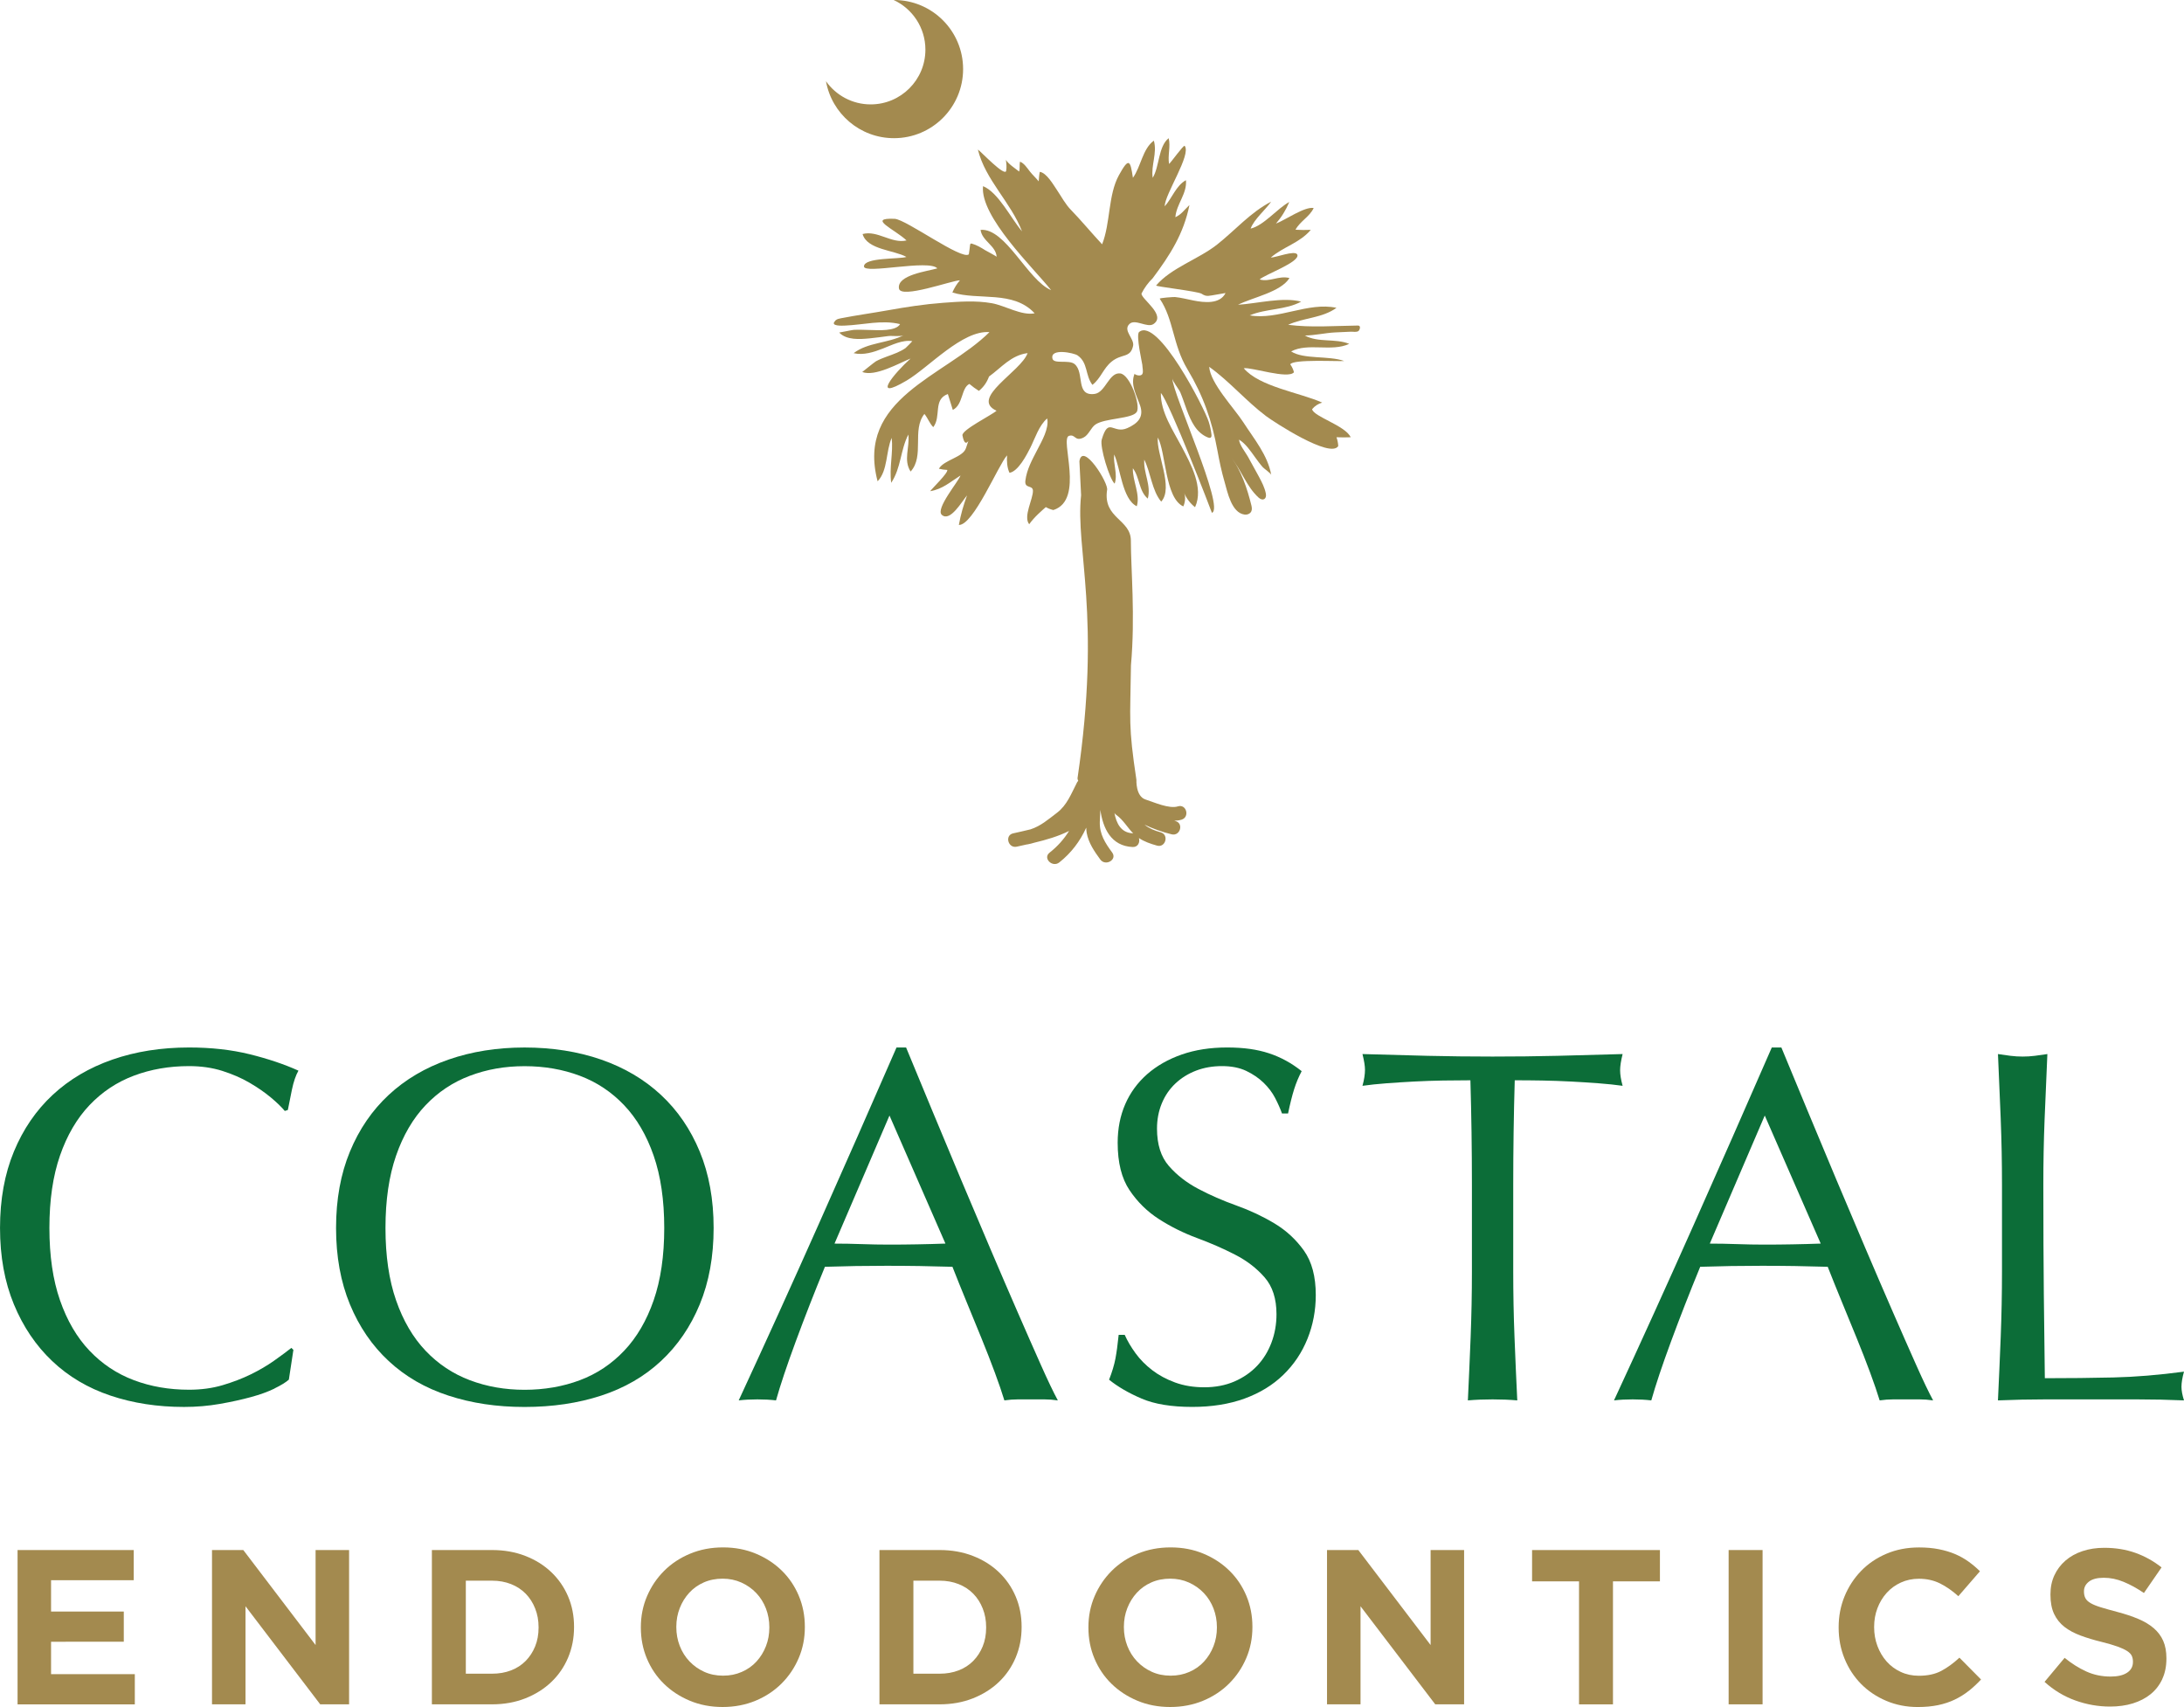
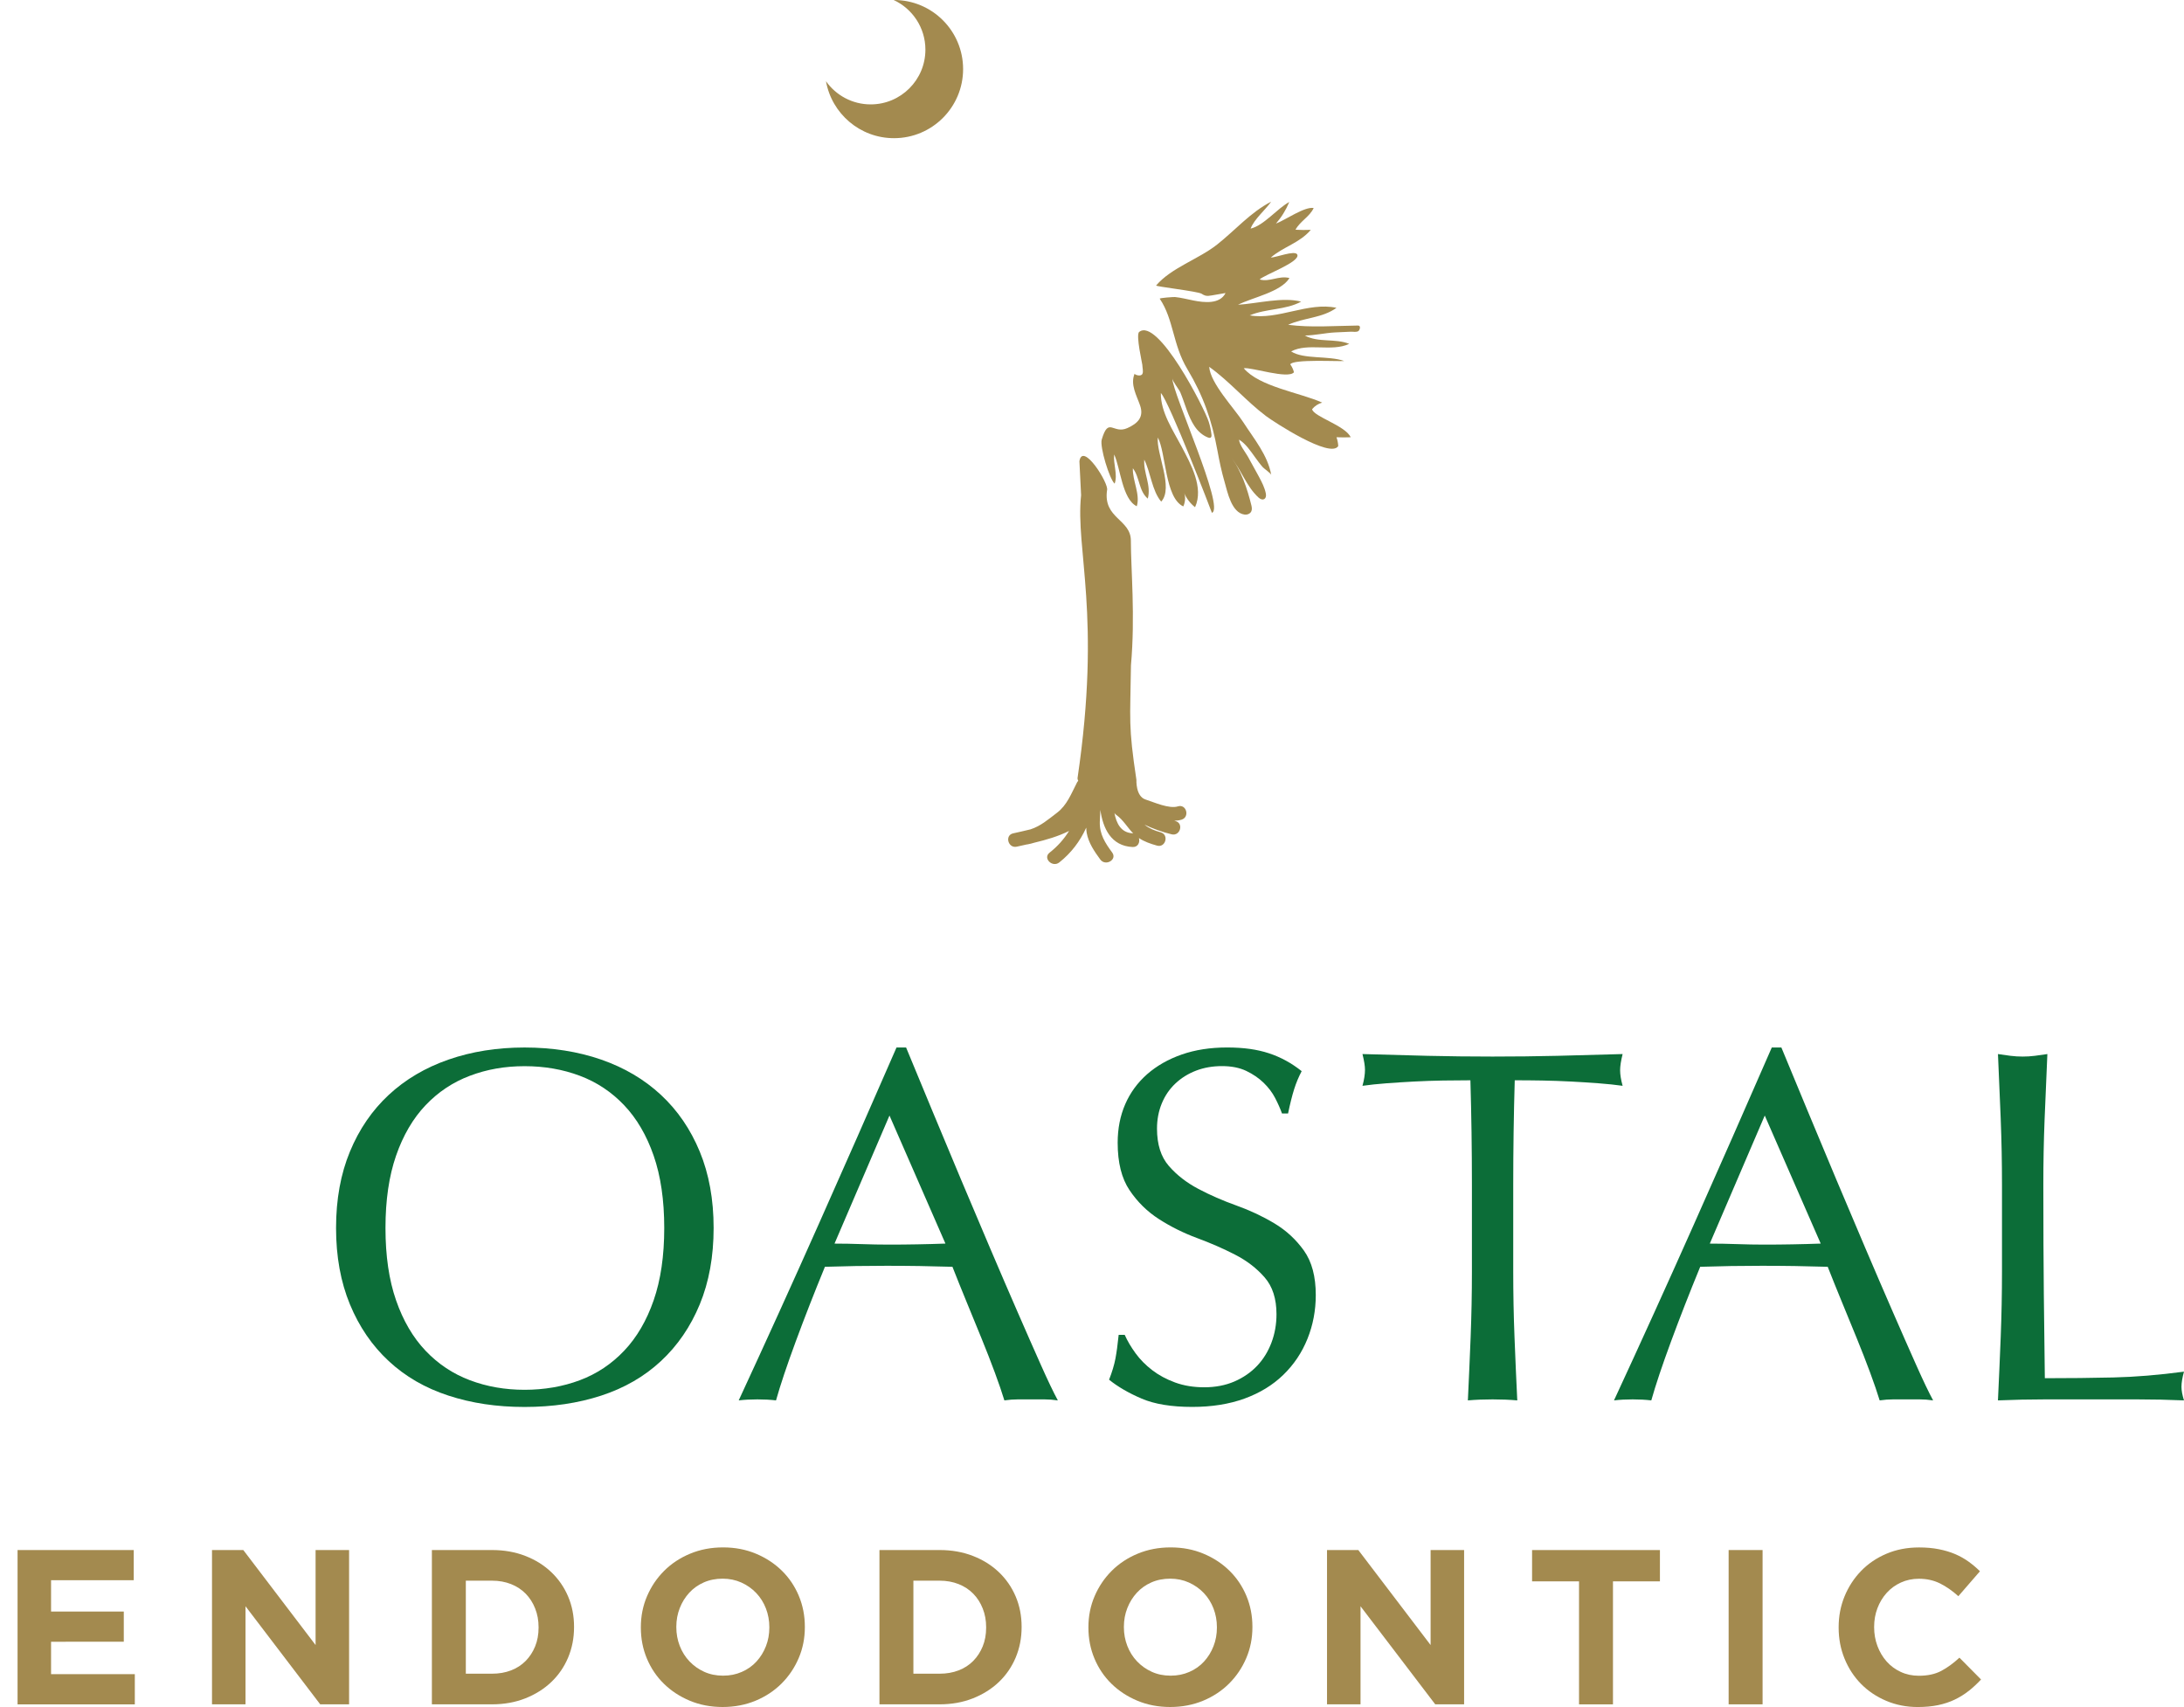
<svg xmlns="http://www.w3.org/2000/svg" id="Layer_1" data-name="Layer 1" version="1.1" viewBox="0 0 1000 781.6">
  <defs>
    <style>
      .cls-1 {
        fill: #a38a4f;
      }

      .cls-1, .cls-2 {
        stroke-width: 0px;
      }

      .cls-2 {
        fill: #0c6d38;
      }
    </style>
  </defs>
  <g>
    <g>
      <path class="cls-1" d="M495.01,226.74c-2.69,25.05,9.43,54.65-1.65,129.66.05.43.17.81.34,1.14-.17.2-.36.35-.5.62-2.65,5.1-4.58,10.45-9.19,13.96-4.19,3.19-7.46,6.07-12.14,7.62-2.67.66-5.36,1.25-7.99,1.84-3.96.89-2.29,6.98,1.68,6.09,1.5-.34,3.05-.68,4.62-1.03.06,0,.11.02.18,0,1.13-.19,2.17-.47,3.18-.78,5.45-1.3,11.02-2.91,15.96-5.39-2.33,3.79-5.34,7.13-8.94,9.96-3.19,2.51,1.31,6.95,4.46,4.46,5.42-4.28,9.55-9.72,12.34-15.93.04.78.07,1.57.21,2.35.83,4.64,3.5,8.51,6.23,12.24,2.38,3.24,7.86.1,5.45-3.19-3.2-4.35-5.83-8.38-5.67-14.01.05-1.89.18-3.72.24-5.55,1.19,8.44,4.89,16.58,14.79,17.03,2.5.11,3.45-2.24,2.87-4.1,2.5,1.66,5.33,2.63,8.3,3.46,3.92,1.09,5.59-5,1.68-6.09-2.96-.82-5.3-1.8-7.42-3.5,3.95,1.87,8.1,3.37,12.44,4.42,3.95.96,5.63-5.13,1.68-6.09-.17-.04-.33-.09-.5-.14,1.16-.03,2.3-.15,3.36-.48,3.87-1.21,2.22-7.3-1.68-6.09-4.01,1.25-10.85-1.86-14.82-3.14-4.58-1.47-4.18-9-4.18-9-3.79-25.16-2.81-27.01-2.5-52.43,2.02-22.57-.04-44.19-.04-57.1,0-9.86-12.79-10.1-10.9-23.12.96-2.95-11.19-22.38-12.66-13.25M511.16,373.16c3.15,2.24,5.04,5.75,7.73,8.45-.1-.01-.17-.06-.28-.07-5.33-.24-7.46-4.55-8.34-9.3.22.34.5.65.88.92Z" />
      <g>
-         <path class="cls-1" d="M382.42,146.84c.07-.07.15-.14.24-.21.65-.56,1.53-.74,2.37-.9,7.19-1.4,14.43-2.39,21.64-3.68,8.28-1.48,16.61-2.77,25.01-3.39,7.55-.56,15.02-1.14,22.48.18,5.94,1.05,13.66,5.81,19.58,4.61-9.9-10.64-25.58-5.78-37.67-9.52.86-2.05,2.01-3.91,3.46-5.58-3.46-.02-27.15,8.67-27.92,3.74-.97-6.21,13.04-7.87,17.57-9.21-3.81-4.25-33.66,2.83-33.59-.9.08-4.19,16.32-3.26,19.44-4.34-5.69-3.17-18-3.27-20.07-10.48,6.84-1.84,13.26,4.54,20.12,2.93-5.27-5.03-18.39-10.45-5.44-9.9,5.19.22,30.82,19.12,33.97,16.25.23-1.41.38-2.84.56-4.26.03-.21.07-.45.24-.58.19-.14.45-.08.68-.02,2.19.65,4.05,1.75,5.96,2.96.46.29,5.28,2.81,5.29,3.06-.29-5.12-6.69-7.23-7.36-12.35,11.47-.95,21.63,23.18,32.3,27.59-8.12-10.2-32.61-33.63-31.18-47.61,7.07,2.88,12.78,14.78,17.87,20.71-5.15-13.4-16.82-23.53-20.22-37.48,1.3.84,12.44,12.71,12.95,9.74.29-1.68.11-3.36-.13-5,1.31,2.03,4.2,3.85,6.06,5.34.46-1.49.08-3.07.39-4.52,1.88.68,3.29,2.9,4.5,4.45,1.25,1.6,2.79,2.97,4.07,4.56.14-1.44.19-2.94.51-4.35,3.1.48,6.15,5.81,7.8,8.24,2.1,3.09,3.91,6.62,6.56,9.29,3.92,3.97,9.48,10.63,14.17,15.65,3.87-9.73,2.69-22.55,7.7-31.65,4.6-8.35,5.2-6.81,6.41,1.2,3.7-5.17,4.38-13.22,9.58-17.02,1.63,5.74-1.38,11.24-.53,17.03,3.13-5.08,2.52-14.39,7.32-18.15.96,3.92-.52,7.85.18,11.81.95-.79,6.68-8.87,7.14-8.3,3.19,3.97-9.12,22.13-9.15,27.71,3.43-3.81,5.18-9.5,9.74-11.99.56,6.25-4.36,10.87-4.85,16.96,2.83-1.35,3.73-2.98,6.45-5.58-2.67,13.2-8.87,22.87-16.82,33.51-2.11,2.06-3.82,4.41-5.15,7.04-.06,2.56,11.53,9.9,5.48,13.96-2.8,1.88-8.34-2.52-10.95-.08-3.24,3.01,2.37,6.76,1.63,10.08-1.27,5.7-5.12,3.37-9.81,7.17-3.9,3.16-4.89,7.63-8.81,10.66-3.37-4.4-1.94-10.16-6.83-13.51-1.63-1.12-12.67-3.45-11.46,1.51.64,2.63,7.58.35,10.14,2.49,4.71,3.92.22,14.84,9.17,13.66,5-.66,6.59-10.12,11.79-9.37,4.47.64,9.4,14.71,7.46,17.66-2.07,3.16-14.63,2.76-18.9,5.73-2.11,1.47-3.08,4.82-5.53,6-3.98,1.91-3.55-1.73-6.55-.83-4.38,1.32,7.36,29.34-7.18,33.98-1.22-.28-2.37-.73-3.45-1.35-1.59,1.43-5.28,4.51-7.61,7.85-2.86-3.55,1.87-11.66,1.71-15.41-.12-2.69-3.93-.72-3.46-4.57.63-5.11,3.16-9.64,5.48-14.13,2.02-3.92,5.46-9.78,4.51-14.32-3.72,3.1-5.6,9.18-7.73,13.42-1.63,3.25-5.58,10.86-9.53,11.46-1.13-2.37-1.29-5.42-1.11-8-4.06,4.52-15.44,32.1-22.08,31.88.95-5.09,2.04-8.81,3.75-13.54-2.33,2.72-7.69,12.28-11.53,8.94-3.11-2.71,7.64-15.32,8.54-18.06-4.83,3.04-8.1,6.2-13.88,7.2.83-1.25,8.27-8.34,7.82-9.74-1.3-.05-2.58-.23-3.84-.54,2.32-4.08,11.02-5.19,12.39-9.42,2.55-7.87-.1,2.26-1.6-5.85-.46-2.47,13.51-9.35,15.6-11.29-12.43-5.69,11.2-17.89,14.23-26.38-7.59.95-12.05,6.69-17.68,10.73-.95,2.64-2.49,4.83-4.63,6.56-1.52-.95-2.97-2.01-4.34-3.18-3.81,1.82-2.81,9.5-7.6,11.9-.87-2.58-1.37-4.65-2.27-7.28-6.9,2.51-2.89,10.29-6.68,15.17-1.82-1.93-2.39-4.01-4.05-6.06-5.86,7.35.16,19.3-6.32,26.38-3.4-5.28-.36-10.96-1.03-16.94-3.71,7.22-3.26,15.14-7.85,22.1-.96-7.01.97-13.62.23-20.58-2.74,6.2-1.69,14.87-6.46,19.9-10.02-38.08,30.61-47.9,51.22-68.31-12.38-1-27.85,16.21-37.88,22.14-16.75,9.91-5.61-3.48,1.77-10.06-5.41,2.18-16.21,8.42-22.15,6.18,0,0,5.68-4.58,6.29-4.92,3.1-1.68,6.46-2.55,9.67-3.94,1.32-.57,2.68-1.28,3.86-2.1.36-.25,3.15-3.16,3.11-3.16-4.39-.77-9.44,1.8-13.43,3.36-4.29,1.68-8.95,3.18-13.43,2.13,6.46-4.97,15.61-4.5,22.88-8.19-1.41.69-5.3.15-6.99.36-2.86.34-5.72.8-8.59,1.06-4.45.41-10.53.9-13.92-2.67.05.06,5.99-1.2,6.65-1.23,2.58-.13,5.16.02,7.74.07,3.3.07,11.56.68,13.49-2.7-8.36-2.04-16.77.33-25.14.67-1.17.05-7.25.4-4.51-2.2Z" />
        <path class="cls-1" d="M622.22,151.32c-.06.08-.12.14-.17.2-.8.72-2.57.31-3.54.36-2.41.12-4.83.2-7.24.33-4.56.23-9.33,1.4-13.85,1.4,6.18,3.39,13.86,1.22,20.37,3.83-8,3.8-18.9-.63-26.61,3.47,5.68,3.72,17.3,1.85,24.28,4.38-2.63.28-23.48-.94-24.67,1.54.78,1.1,1.35,2.31,1.69,3.61-2.58,3.32-19.55-2.4-23-1.83,7.09,8.47,25.83,11.18,35.91,15.73-1.88.56-3.42,1.57-4.61,3.03.69,3.42,15.26,7.49,17.66,12.84-2.17.09-4.33.09-6.5-.01.47,1.31.74,2.66.81,4.04-3.59,5.9-29.66-11.16-33.08-13.74-9.09-6.85-16.94-16.1-26.01-22.54.52,7.55,11.49,18.98,15.62,25.39,4.97,7.71,11.16,15.02,12.79,24.1-.12-.7-3.26-2.84-3.87-3.53-1.24-1.39-2.33-2.91-3.43-4.41-2.14-2.92-4.3-6.29-7.44-8.22.21,2.49,2.84,5.62,4.08,7.84,1.71,3.04,3.39,6.09,5.04,9.17,1.31,2.45,2.61,4.95,3.15,7.68.5,2.56-1.4,3.6-3.32,1.86-5.61-5.08-7.95-12.84-12.82-18.63,4.75,5.64,7.73,14.94,9.47,21.99.24.97.44,2.04.01,2.95-.52,1.1-1.88,1.62-3.09,1.46-6.02-.8-7.83-10.42-9.18-15.07-1.34-4.61-2.33-9.3-3.19-14.02-2.57-14.02-6.48-25.25-13.84-37.55-6.71-11.2-6.2-22.68-12.61-32.18-.27-.4,6.43-.84,6.96-.79,2.89.29,5.72,1.06,8.56,1.61,4.67.91,11.99,1.83,14.6-3.44-2.09.36-4.18.72-6.28,1.09-1,.17-2.03.34-3,.08-.62-.17-1.17-.51-1.71-.85-1.7-1.1-21.2-3.3-20.8-3.77,6.9-8.11,19.41-12.02,27.91-18.73,8.37-6.62,15.24-14.72,24.76-19.64-2.65,3.79-7.79,8-9.4,12.33,6.13-1.47,12-9.07,17.7-12.19-1.5,3.62-3.53,6.92-6.1,9.89,4.11-1.52,13.13-7.9,17.27-7.13-1.79,3.94-6.23,6.04-8.32,9.94,2.34.14,4.68.16,7.02.05-5.18,6.06-12.46,7.68-18.31,12.66,2.13.12,11.05-3.48,12.09-1.36,1.65,3.36-15.38,9.41-17.21,11.42,4.54,1.33,8.77-1.92,13.66-.65-4.02,6.44-16.79,8.82-23.57,12.23,8.74-.52,20.35-3.65,28.91-1.43-7.07,3.89-16.12,3.12-23.54,6.3,13.03,2.24,26.71-6.27,39.72-3.46-6.58,4.75-14.93,4.46-22.15,7.77,10.54,1.36,21.26.46,31.84.34.21,0,.43,0,.62.09.74.36.41,1.59-.03,2.19Z" />
        <path class="cls-1" d="M521.58,152.01c8.52-6.93,29.89,34.8,31.88,41.13.6,1.9,1.01,3.86,1.24,5.84.06.5.05,1.1-.36,1.38-.36.24-.85.12-1.25-.04-5.37-2.14-7.79-7.51-9.68-12.57-1-2.69-1.86-5.44-2.97-8.09-.57-1.36-3.66-5.18-3.64-6.35-.12,6.39,24.24,59.47,18.1,61.5.07-.02-19.39-50.58-23.37-54.87-.18,8.73,5.65,17.23,9.55,24.64,4.12,7.84,10.2,18.68,6.11,27.66-2.19-1.71-3.93-3.99-5.01-6.55.79,1.83.44,4.48-.38,6.19-8.43-3.93-7.89-24.54-11.66-31.56-.83,7.21,7.34,23.04,1.55,29.36-4.2-4.89-4.85-13.39-7.76-19.22-.45,6.12,3.29,11.75,1.61,17.84-4.17-3.52-3.6-9.63-6.83-13.89-.22,5.65,3.48,11.95,1.79,17.39-6.69-3.18-7.54-17.85-10.36-23.7-.47,4.44,1.72,9.14.23,13.36-2.38-2.06-6.88-16.91-5.92-20.16,3.17-10.75,5.14-2.32,11.76-5.29,4.79-2.15,7.62-5.06,5.82-10.32-1.58-4.63-4.62-9.6-2.51-14.61-.17.41,2.77,1.61,3.55.13.54-1.02-.03-3.03-.03-4.16.11-.02-3.09-13.71-1.46-15.04Z" />
      </g>
    </g>
    <path class="cls-1" d="M409.35,0s-.1,0-.15,0c8.57,3.98,14.52,12.66,14.52,22.74,0,13.84-11.22,25.06-25.06,25.06-8.45,0-15.92-4.19-20.46-10.6,2.63,14.82,15.57,26.07,31.14,26.07,17.47,0,31.64-14.16,31.64-31.64S426.82,0,409.35,0Z" />
  </g>
  <g>
    <g>
-       <path class="cls-2" d="M125.69,635.79c-3,1.46-6.62,2.77-10.85,3.92-4.23,1.16-8.97,2.19-14.19,3.11-5.23.92-10.7,1.39-16.39,1.39-12.16,0-23.39-1.73-33.7-5.2-10.31-3.46-19.2-8.73-26.66-15.81-7.47-7.08-13.31-15.73-17.54-25.97-4.23-10.24-6.35-21.89-6.35-34.97s2.11-24.73,6.35-34.97c4.23-10.23,10.16-18.89,17.77-25.97,7.62-7.08,16.74-12.47,27.35-16.16,10.62-3.69,22.31-5.54,35.09-5.54,10.16,0,19.43,1.04,27.81,3.11,8.39,2.08,15.81,4.58,22.27,7.5-1.23,2.16-2.23,5.08-3,8.77-.77,3.69-1.39,6.77-1.85,9.23l-1.39.46c-1.54-1.85-3.69-3.92-6.46-6.23-2.77-2.31-6-4.54-9.69-6.69-3.69-2.16-7.85-3.96-12.47-5.43-4.62-1.46-9.7-2.19-15.23-2.19-9.08,0-17.51,1.46-25.28,4.39-7.77,2.92-14.54,7.43-20.31,13.5-5.77,6.08-10.27,13.77-13.5,23.08-3.23,9.31-4.85,20.35-4.85,33.12s1.61,23.82,4.85,33.12c3.23,9.31,7.73,17.01,13.5,23.08,5.77,6.08,12.54,10.58,20.31,13.51,7.77,2.93,16.19,4.38,25.28,4.38,5.54,0,10.65-.69,15.35-2.08,4.69-1.39,9-3.04,12.93-4.96,3.92-1.92,7.46-4,10.62-6.23,3.15-2.23,5.81-4.19,7.96-5.89l.92.92-2.08,13.62c-1.38,1.23-3.58,2.58-6.58,4.04Z" />
      <path class="cls-2" d="M153.87,562.27c0-13.08,2.11-24.73,6.35-34.97,4.23-10.23,10.16-18.89,17.77-25.97,7.62-7.08,16.74-12.47,27.35-16.16,10.62-3.69,22.23-5.54,34.85-5.54s24.47,1.85,35.09,5.54c10.62,3.69,19.74,9.08,27.35,16.16,7.62,7.08,13.54,15.74,17.77,25.97,4.23,10.24,6.35,21.89,6.35,34.97s-2.12,24.74-6.35,34.97c-4.23,10.24-10.16,18.89-17.77,25.97s-16.74,12.35-27.35,15.81c-10.62,3.47-22.31,5.2-35.09,5.2s-24.24-1.73-34.85-5.2c-10.62-3.46-19.74-8.73-27.35-15.81-7.62-7.08-13.54-15.73-17.77-25.97-4.23-10.24-6.35-21.89-6.35-34.97ZM304.14,562.27c0-12.77-1.62-23.81-4.85-33.12-3.23-9.31-7.73-17-13.5-23.08-5.77-6.08-12.54-10.58-20.31-13.5-7.77-2.92-16.2-4.39-25.28-4.39s-17.28,1.46-25.04,4.39c-7.77,2.92-14.54,7.43-20.31,13.5-5.77,6.08-10.27,13.77-13.5,23.08-3.23,9.31-4.85,20.35-4.85,33.12s1.61,23.82,4.85,33.12c3.23,9.31,7.73,17.01,13.5,23.08,5.77,6.08,12.54,10.58,20.31,13.51,7.77,2.93,16.12,4.38,25.04,4.38s17.5-1.46,25.28-4.38c7.77-2.92,14.54-7.42,20.31-13.51,5.77-6.08,10.27-13.77,13.5-23.08,3.23-9.31,4.85-20.35,4.85-33.12Z" />
      <path class="cls-2" d="M484.35,641.21c-2.16-.31-4.19-.46-6.12-.46h-12.23c-1.93,0-3.96.15-6.12.46-1.08-3.54-2.54-7.81-4.39-12.81-1.85-5-3.89-10.23-6.12-15.7-2.23-5.46-4.5-11-6.81-16.62-2.31-5.61-4.46-10.96-6.46-16.04-4.93-.15-9.93-.27-15-.35-5.08-.08-10.16-.11-15.23-.11-4.77,0-9.46.04-14.08.11-4.62.08-9.31.2-14.08.35-4.93,12-9.39,23.43-13.39,34.28-4,10.85-7.01,19.81-9,26.89-2.62-.31-5.46-.46-8.54-.46s-5.93.15-8.54.46c12.47-26.93,24.62-53.7,36.47-80.33,11.85-26.62,23.78-53.7,35.78-81.25h4.39c3.69,8.93,7.69,18.58,12,28.97,4.31,10.39,8.69,20.89,13.16,31.51,4.46,10.62,8.92,21.16,13.39,31.62,4.46,10.47,8.66,20.2,12.58,29.2,3.92,9,7.46,17.04,10.62,24.12,3.15,7.08,5.73,12.46,7.73,16.16ZM382.09,569.42c4,0,8.16.08,12.47.23,4.31.15,8.46.23,12.47.23,4.31,0,8.62-.04,12.93-.12,4.31-.08,8.62-.19,12.93-.35l-25.62-58.63-25.16,58.63Z" />
      <path class="cls-2" d="M519.94,619.63c2.08,2.85,4.62,5.43,7.62,7.73,3,2.31,6.5,4.19,10.5,5.66,4,1.46,8.46,2.19,13.39,2.19s9.66-.88,13.74-2.65c4.08-1.77,7.54-4.16,10.39-7.16,2.85-3,5.04-6.54,6.58-10.62,1.54-4.07,2.31-8.42,2.31-13.04,0-7.08-1.81-12.7-5.43-16.85-3.62-4.16-8.12-7.62-13.5-10.39-5.39-2.77-11.19-5.31-17.43-7.62-6.23-2.31-12.04-5.2-17.43-8.66-5.39-3.46-9.89-7.88-13.5-13.27-3.62-5.38-5.43-12.62-5.43-21.7,0-6.46,1.15-12.35,3.46-17.66,2.31-5.31,5.66-9.88,10.04-13.74,4.39-3.84,9.66-6.85,15.81-9,6.15-2.15,13.08-3.23,20.78-3.23s13.77.89,19.16,2.65c5.38,1.77,10.39,4.5,15,8.19-1.38,2.62-2.54,5.39-3.46,8.31-.92,2.93-1.85,6.62-2.77,11.08h-2.77c-.77-2.15-1.81-4.5-3.12-7.04-1.31-2.54-3.08-4.88-5.31-7.04-2.23-2.16-4.89-3.96-7.96-5.43-3.08-1.46-6.77-2.19-11.08-2.19s-8.27.69-11.89,2.08c-3.62,1.39-6.77,3.35-9.46,5.89-2.7,2.54-4.77,5.58-6.23,9.12-1.46,3.54-2.19,7.39-2.19,11.54,0,7.23,1.81,12.93,5.42,17.08,3.61,4.16,8.12,7.66,13.5,10.5,5.38,2.85,11.19,5.39,17.43,7.62,6.23,2.23,12.04,4.96,17.43,8.19,5.38,3.23,9.88,7.39,13.5,12.46,3.61,5.08,5.42,11.85,5.42,20.32,0,7.08-1.27,13.77-3.81,20.08-2.54,6.31-6.23,11.81-11.08,16.51-4.85,4.7-10.77,8.31-17.77,10.85-7,2.54-14.97,3.81-23.89,3.81-9.54,0-17.28-1.27-23.2-3.81-5.93-2.54-10.89-5.42-14.89-8.65,1.39-3.54,2.34-6.73,2.89-9.58.54-2.84,1.04-6.5,1.5-10.96h2.77c1.23,2.77,2.88,5.58,4.96,8.43Z" />
      <path class="cls-2" d="M673.24,494.64c-4,0-8.19.04-12.58.11-4.39.08-8.77.23-13.16.46-4.39.23-8.62.5-12.7.81-4.08.31-7.73.69-10.96,1.15.77-2.77,1.15-5.23,1.15-7.39,0-1.69-.39-4.07-1.15-7.15,10.16.31,20.08.58,29.78.81,9.7.23,19.62.34,29.78.34s20.08-.11,29.78-.34c9.7-.23,19.62-.5,29.78-.81-.77,3.08-1.15,5.54-1.15,7.39,0,2,.38,4.39,1.15,7.15-3.23-.46-6.89-.84-10.96-1.15-4.08-.31-8.31-.58-12.7-.81-4.39-.23-8.77-.38-13.16-.46-4.39-.08-8.58-.11-12.58-.11-.46,15.85-.69,31.78-.69,47.78v39.7c0,10.16.19,20.16.58,30.01.38,9.85.81,19.55,1.27,29.08-3.54-.31-7.31-.46-11.31-.46s-7.77.15-11.31.46c.46-9.54.88-19.23,1.27-29.08.38-9.85.58-19.85.58-30.01v-39.7c0-16-.23-31.93-.69-47.78Z" />
      <path class="cls-2" d="M885.12,641.21c-2.16-.31-4.19-.46-6.12-.46h-12.23c-1.93,0-3.96.15-6.12.46-1.08-3.54-2.54-7.81-4.39-12.81-1.85-5-3.89-10.23-6.12-15.7-2.23-5.46-4.5-11-6.81-16.62-2.31-5.61-4.46-10.96-6.46-16.04-4.93-.15-9.93-.27-15-.35-5.08-.08-10.16-.11-15.23-.11-4.77,0-9.46.04-14.08.11-4.62.08-9.31.2-14.08.35-4.93,12-9.39,23.43-13.39,34.28-4,10.85-7.01,19.81-9,26.89-2.62-.31-5.46-.46-8.54-.46s-5.93.15-8.54.46c12.47-26.93,24.62-53.7,36.47-80.33,11.85-26.62,23.78-53.7,35.78-81.25h4.39c3.69,8.93,7.69,18.58,12,28.97,4.31,10.39,8.69,20.89,13.16,31.51,4.46,10.62,8.92,21.16,13.39,31.62,4.46,10.47,8.66,20.2,12.58,29.2,3.92,9,7.46,17.04,10.62,24.12,3.15,7.08,5.73,12.46,7.73,16.16ZM782.86,569.42c4,0,8.16.08,12.47.23,4.31.15,8.46.23,12.47.23,4.31,0,8.62-.04,12.93-.12,4.31-.08,8.62-.19,12.93-.35l-25.62-58.63-25.16,58.63Z" />
      <path class="cls-2" d="M916.09,512.52c-.39-9.77-.81-19.74-1.27-29.89,2,.31,3.92.58,5.77.81,1.85.23,3.69.34,5.54.34s3.69-.11,5.54-.34c1.85-.23,3.77-.5,5.77-.81-.46,10.16-.89,20.12-1.27,29.89-.39,9.77-.58,19.74-.58,29.89,0,19.39.08,36.21.23,50.44.15,14.23.31,26.97.46,38.2,10.92,0,21.39-.11,31.39-.34,10-.23,20.78-1.12,32.32-2.66-.77,2.77-1.15,5.08-1.15,6.93,0,1.7.38,3.77,1.15,6.23-7.08-.31-14.16-.46-21.24-.46h-42.59c-6.85,0-13.96.15-21.35.46.46-9.54.88-19.23,1.27-29.08.38-9.85.58-19.85.58-30.01v-39.7c0-10.16-.19-20.12-.58-29.89Z" />
    </g>
    <g>
      <path class="cls-1" d="M8.04,780.38v-70.65h53.19v13.83H23.38v14.33h33.3v13.83H23.38v14.84h38.35v13.83H8.04Z" />
      <path class="cls-1" d="M146.62,780.38l-34.21-44.91v44.91h-15.34v-70.65h14.33l33.1,43.5v-43.5h15.34v70.65h-13.22Z" />
      <path class="cls-1" d="M260.12,758.98c-1.82,4.31-4.39,8.04-7.72,11.21-3.33,3.16-7.3,5.65-11.91,7.47-4.61,1.81-9.67,2.72-15.19,2.72h-27.55v-70.65h27.55c5.52,0,10.58.89,15.19,2.68,4.61,1.78,8.58,4.26,11.91,7.42,3.33,3.17,5.9,6.88,7.72,11.15,1.82,4.27,2.72,8.9,2.72,13.87v.2c0,4.98-.91,9.62-2.72,13.93ZM246.6,745.06c0-3.09-.52-5.96-1.57-8.58-1.04-2.63-2.49-4.88-4.34-6.77-1.85-1.88-4.09-3.35-6.71-4.39-2.63-1.04-5.52-1.56-8.68-1.56h-12.01v42.59h12.01c3.16,0,6.06-.5,8.68-1.51,2.62-1.01,4.86-2.45,6.71-4.34,1.85-1.88,3.3-4.1,4.34-6.66,1.04-2.55,1.57-5.42,1.57-8.58v-.2Z" />
      <path class="cls-1" d="M365.69,759.24c-1.88,4.41-4.49,8.27-7.82,11.6-3.33,3.33-7.3,5.96-11.91,7.88-4.61,1.91-9.64,2.88-15.09,2.88s-10.46-.96-15.04-2.88c-4.58-1.92-8.53-4.51-11.86-7.78-3.33-3.26-5.92-7.1-7.77-11.51-1.85-4.41-2.77-9.13-2.77-14.18v-.2c0-5.05.94-9.77,2.83-14.18,1.88-4.4,4.49-8.27,7.82-11.6,3.33-3.33,7.3-5.96,11.91-7.87,4.61-1.92,9.64-2.88,15.09-2.88s10.46.96,15.04,2.88c4.58,1.91,8.53,4.51,11.86,7.77,3.33,3.26,5.92,7.1,7.77,11.51,1.85,4.41,2.77,9.13,2.77,14.18v.2c0,5.05-.94,9.78-2.83,14.18ZM352.26,745.06c0-3.03-.52-5.89-1.56-8.58-1.04-2.69-2.52-5.05-4.44-7.07-1.92-2.02-4.19-3.62-6.81-4.8-2.62-1.18-5.48-1.77-8.58-1.77s-6.04.57-8.63,1.72c-2.59,1.15-4.81,2.72-6.66,4.74-1.85,2.02-3.3,4.36-4.34,7.02-1.04,2.66-1.57,5.5-1.57,8.52v.2c0,3.03.52,5.89,1.57,8.58,1.04,2.69,2.52,5.05,4.44,7.07,1.92,2.02,4.17,3.62,6.76,4.79,2.59,1.18,5.47,1.77,8.63,1.77s5.96-.57,8.58-1.72c2.63-1.14,4.86-2.72,6.71-4.74,1.85-2.02,3.3-4.35,4.34-7.02,1.04-2.65,1.56-5.5,1.56-8.52v-.2Z" />
      <path class="cls-1" d="M465.05,758.98c-1.82,4.31-4.39,8.04-7.72,11.21-3.33,3.16-7.3,5.65-11.91,7.47-4.61,1.81-9.67,2.72-15.19,2.72h-27.55v-70.65h27.55c5.52,0,10.58.89,15.19,2.68,4.61,1.78,8.58,4.26,11.91,7.42,3.33,3.17,5.9,6.88,7.72,11.15,1.82,4.27,2.72,8.9,2.72,13.87v.2c0,4.98-.91,9.62-2.72,13.93ZM451.53,745.06c0-3.09-.52-5.96-1.57-8.58-1.04-2.63-2.49-4.88-4.34-6.77-1.85-1.88-4.09-3.35-6.71-4.39-2.63-1.04-5.52-1.56-8.68-1.56h-12.01v42.59h12.01c3.16,0,6.06-.5,8.68-1.51,2.62-1.01,4.86-2.45,6.71-4.34,1.85-1.88,3.3-4.1,4.34-6.66,1.04-2.55,1.57-5.42,1.57-8.58v-.2Z" />
      <path class="cls-1" d="M570.62,759.24c-1.88,4.41-4.49,8.27-7.82,11.6-3.33,3.33-7.3,5.96-11.91,7.88-4.61,1.91-9.64,2.88-15.09,2.88s-10.46-.96-15.04-2.88c-4.58-1.92-8.53-4.51-11.86-7.78-3.33-3.26-5.92-7.1-7.77-11.51-1.85-4.41-2.77-9.13-2.77-14.18v-.2c0-5.05.94-9.77,2.83-14.18,1.88-4.4,4.49-8.27,7.82-11.6,3.33-3.33,7.3-5.96,11.91-7.87,4.61-1.92,9.64-2.88,15.09-2.88s10.46.96,15.04,2.88c4.58,1.91,8.53,4.51,11.86,7.77,3.33,3.26,5.92,7.1,7.77,11.51,1.85,4.41,2.77,9.13,2.77,14.18v.2c0,5.05-.94,9.78-2.83,14.18ZM557.19,745.06c0-3.03-.52-5.89-1.56-8.58-1.04-2.69-2.52-5.05-4.44-7.07-1.92-2.02-4.19-3.62-6.81-4.8-2.62-1.18-5.48-1.77-8.58-1.77s-6.04.57-8.63,1.72c-2.59,1.15-4.81,2.72-6.66,4.74-1.85,2.02-3.3,4.36-4.34,7.02-1.04,2.66-1.57,5.5-1.57,8.52v.2c0,3.03.52,5.89,1.57,8.58,1.04,2.69,2.52,5.05,4.44,7.07,1.92,2.02,4.17,3.62,6.76,4.79,2.59,1.18,5.47,1.77,8.63,1.77s5.96-.57,8.58-1.72c2.63-1.14,4.86-2.72,6.71-4.74,1.85-2.02,3.3-4.35,4.34-7.02,1.04-2.65,1.56-5.5,1.56-8.52v-.2Z" />
      <path class="cls-1" d="M657.16,780.38l-34.21-44.91v44.91h-15.34v-70.65h14.33l33.1,43.5v-43.5h15.34v70.65h-13.22Z" />
      <path class="cls-1" d="M738.54,724.07v56.32h-15.54v-56.32h-21.5v-14.33h58.54v14.33h-21.5Z" />
      <path class="cls-1" d="M791.5,780.38v-70.65h15.54v70.65h-15.54Z" />
      <path class="cls-1" d="M901.42,774.23c-1.95,1.55-4.09,2.88-6.41,3.99-2.32,1.11-4.86,1.95-7.62,2.53-2.76.57-5.85.86-9.29.86-5.18,0-9.99-.94-14.43-2.83-4.44-1.88-8.28-4.45-11.51-7.72-3.23-3.26-5.75-7.12-7.57-11.56-1.82-4.44-2.72-9.18-2.72-14.23v-.2c0-5.05.91-9.77,2.72-14.18,1.82-4.4,4.34-8.27,7.57-11.6,3.23-3.33,7.1-5.96,11.61-7.87,4.51-1.92,9.49-2.88,14.94-2.88,3.3,0,6.31.27,9.03.81,2.73.54,5.2,1.28,7.42,2.22,2.22.95,4.27,2.09,6.16,3.44,1.88,1.35,3.63,2.82,5.25,4.44l-9.89,11.41c-2.76-2.49-5.57-4.44-8.43-5.86-2.86-1.41-6.07-2.12-9.64-2.12-2.96,0-5.7.57-8.23,1.72-2.52,1.15-4.69,2.72-6.51,4.74-1.82,2.02-3.23,4.36-4.24,7.02s-1.51,5.5-1.51,8.52v.2c0,3.03.5,5.89,1.51,8.58,1.01,2.69,2.4,5.05,4.19,7.07,1.78,2.02,3.94,3.62,6.46,4.79,2.52,1.18,5.3,1.77,8.33,1.77,4.04,0,7.45-.74,10.24-2.22,2.79-1.48,5.57-3.5,8.33-6.06l9.89,9.99c-1.82,1.95-3.7,3.7-5.65,5.25Z" />
-       <path class="cls-1" d="M990.06,768.83c-1.27,2.72-3.04,5.01-5.31,6.87-2.27,1.85-4.99,3.26-8.14,4.24-3.15.98-6.65,1.46-10.48,1.46-5.38,0-10.66-.92-15.85-2.78-5.18-1.85-9.89-4.69-14.13-8.53l9.19-11c3.23,2.63,6.54,4.71,9.94,6.25,3.4,1.55,7.11,2.32,11.15,2.32,3.23,0,5.74-.59,7.52-1.77,1.78-1.18,2.67-2.81,2.67-4.89v-.2c0-1.01-.19-1.9-.56-2.68-.37-.77-1.08-1.49-2.13-2.17-1.04-.67-2.49-1.34-4.35-2.02-1.86-.67-4.27-1.37-7.24-2.12-3.58-.87-6.81-1.85-9.72-2.93-2.9-1.08-5.36-2.4-7.39-3.99-2.02-1.58-3.59-3.55-4.71-5.9-1.11-2.36-1.67-5.28-1.67-8.78v-.2c0-3.23.6-6.14,1.81-8.73,1.2-2.59,2.89-4.83,5.06-6.71,2.17-1.88,4.77-3.33,7.79-4.34,3.01-1.01,6.34-1.52,9.97-1.52,5.18,0,9.94.77,14.28,2.32,4.34,1.55,8.33,3.77,11.96,6.66l-8.07,11.71c-3.17-2.16-6.26-3.85-9.29-5.1-3.03-1.25-6.06-1.87-9.08-1.87s-5.3.59-6.81,1.77c-1.51,1.18-2.27,2.64-2.27,4.39v.2c0,1.14.22,2.14.66,2.98.44.84,1.23,1.6,2.38,2.27,1.15.67,2.72,1.31,4.71,1.92,1.99.61,4.5,1.31,7.54,2.12,3.58.94,6.76,2,9.56,3.18,2.8,1.18,5.16,2.59,7.08,4.24,1.92,1.65,3.37,3.58,4.35,5.8.98,2.22,1.47,4.88,1.47,7.97v.2c0,3.5-.63,6.61-1.9,9.33Z" />
    </g>
  </g>
</svg>